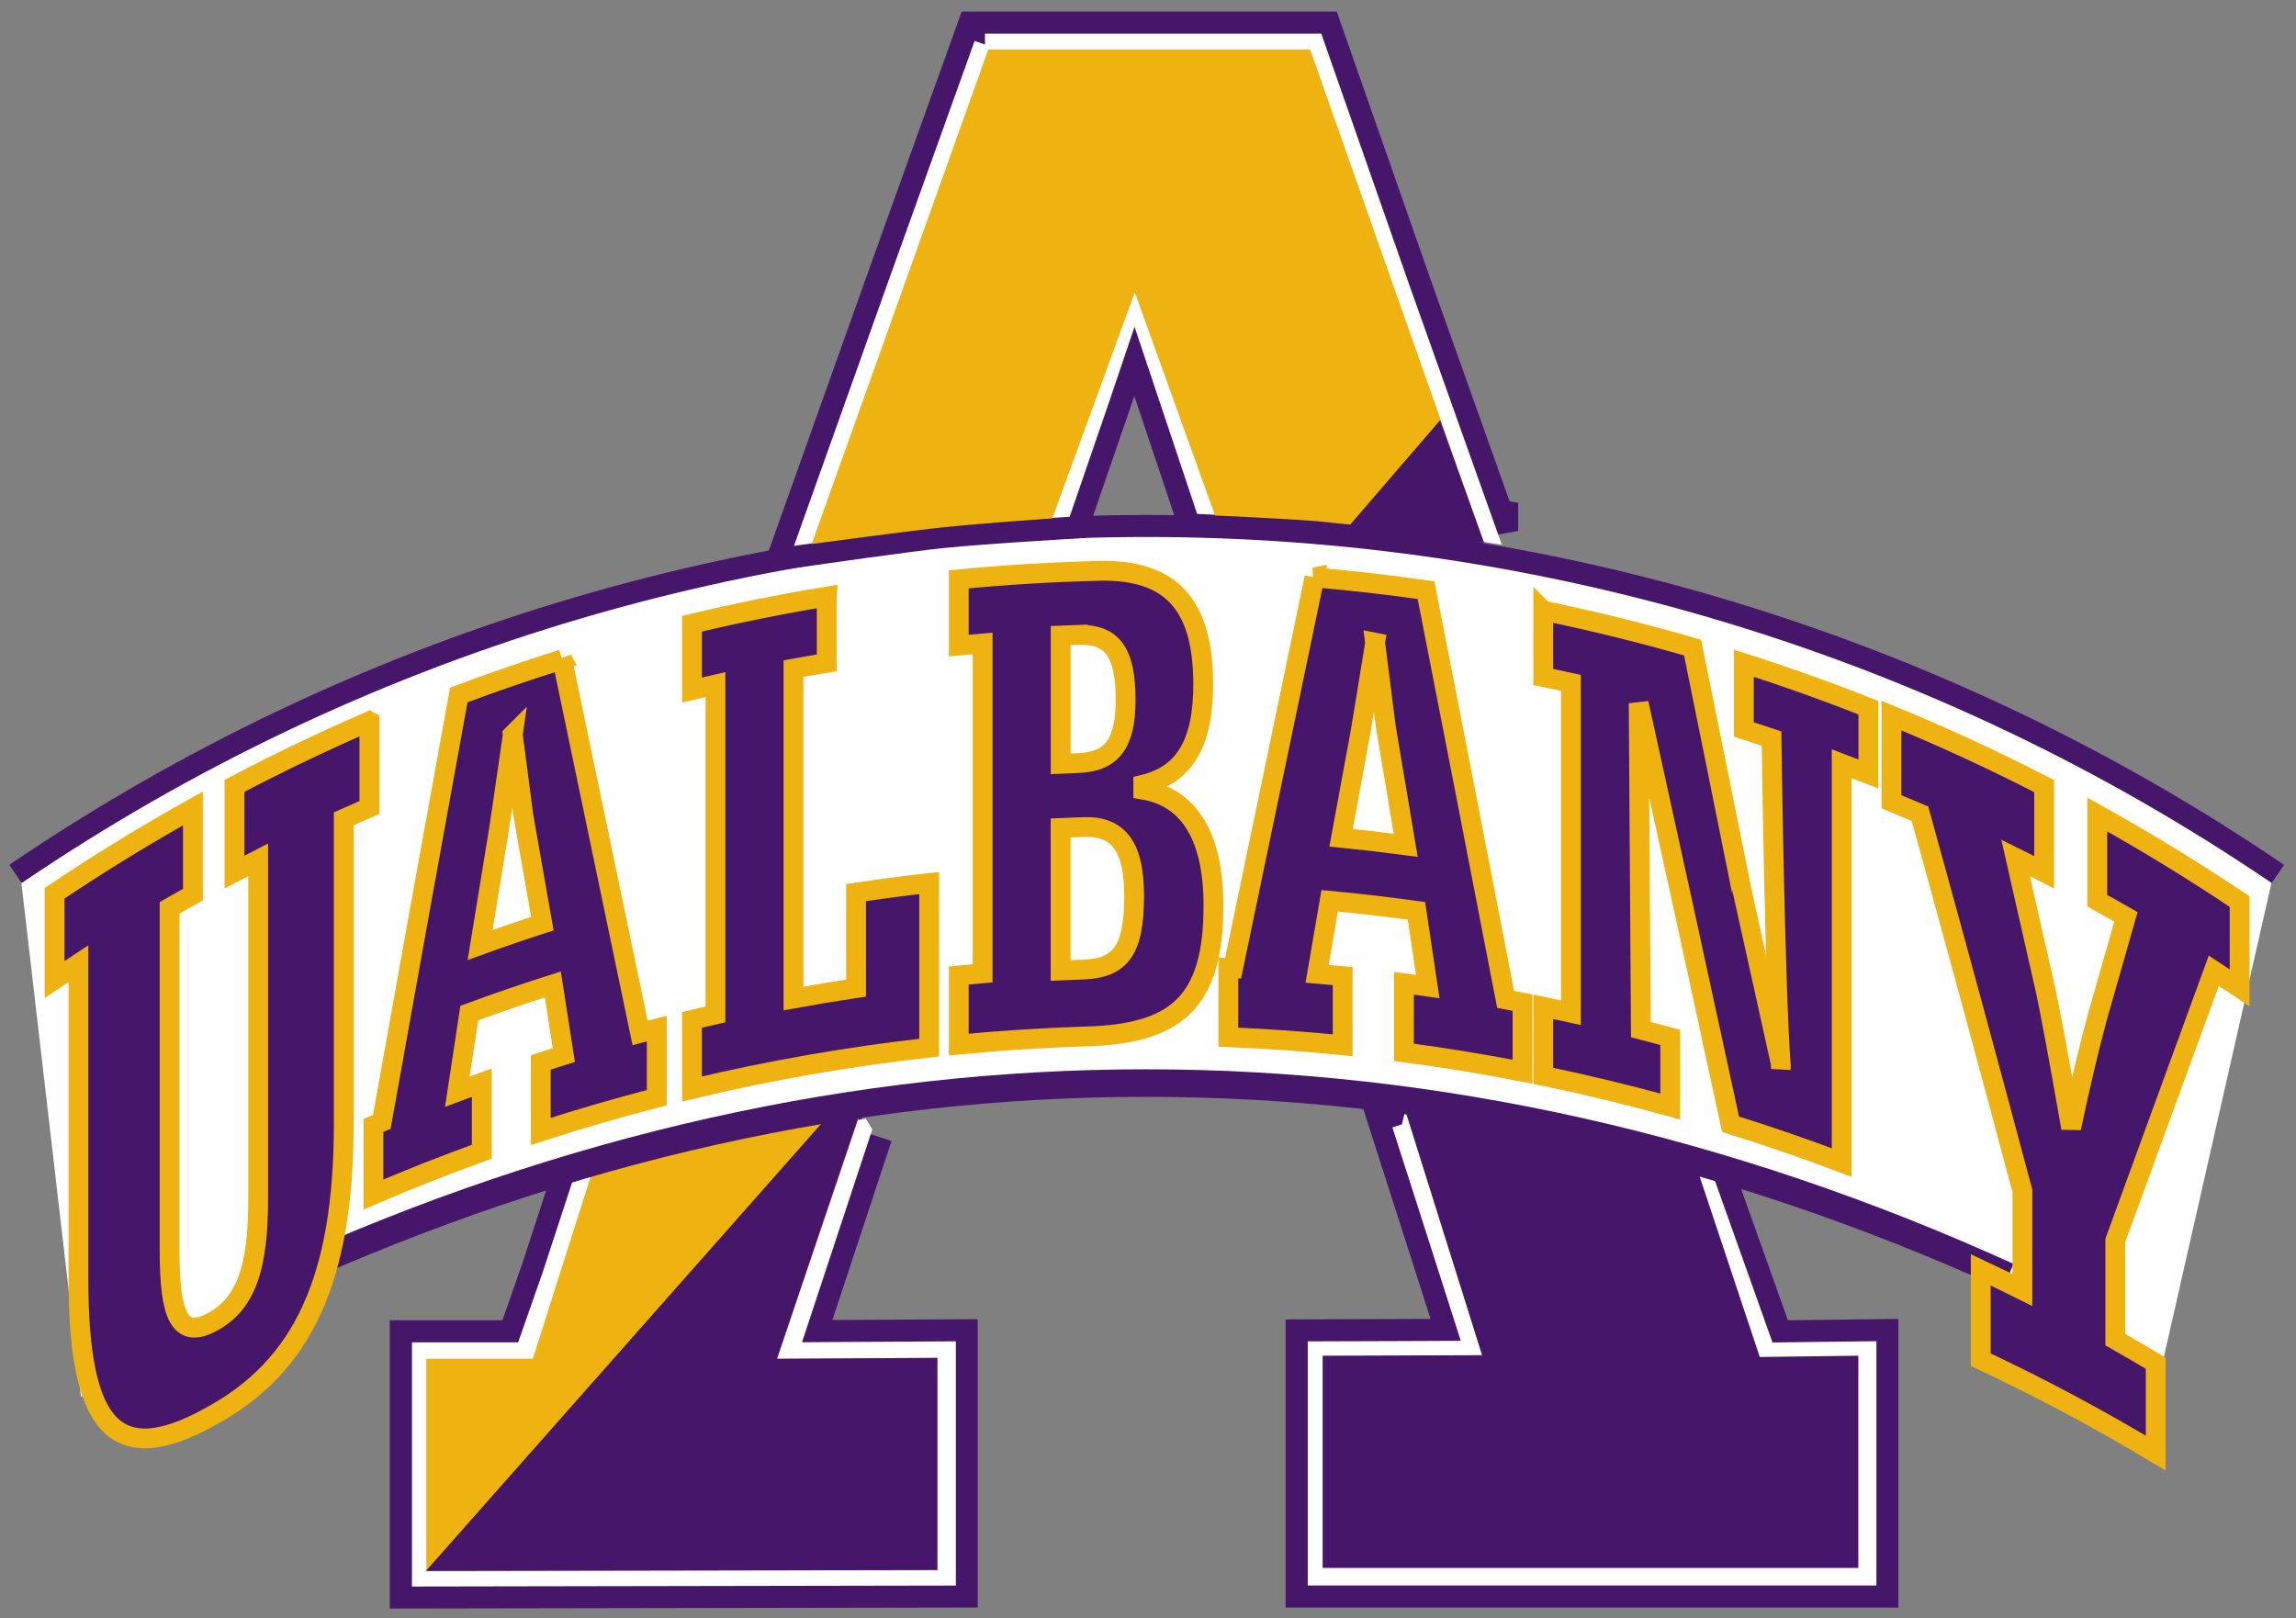
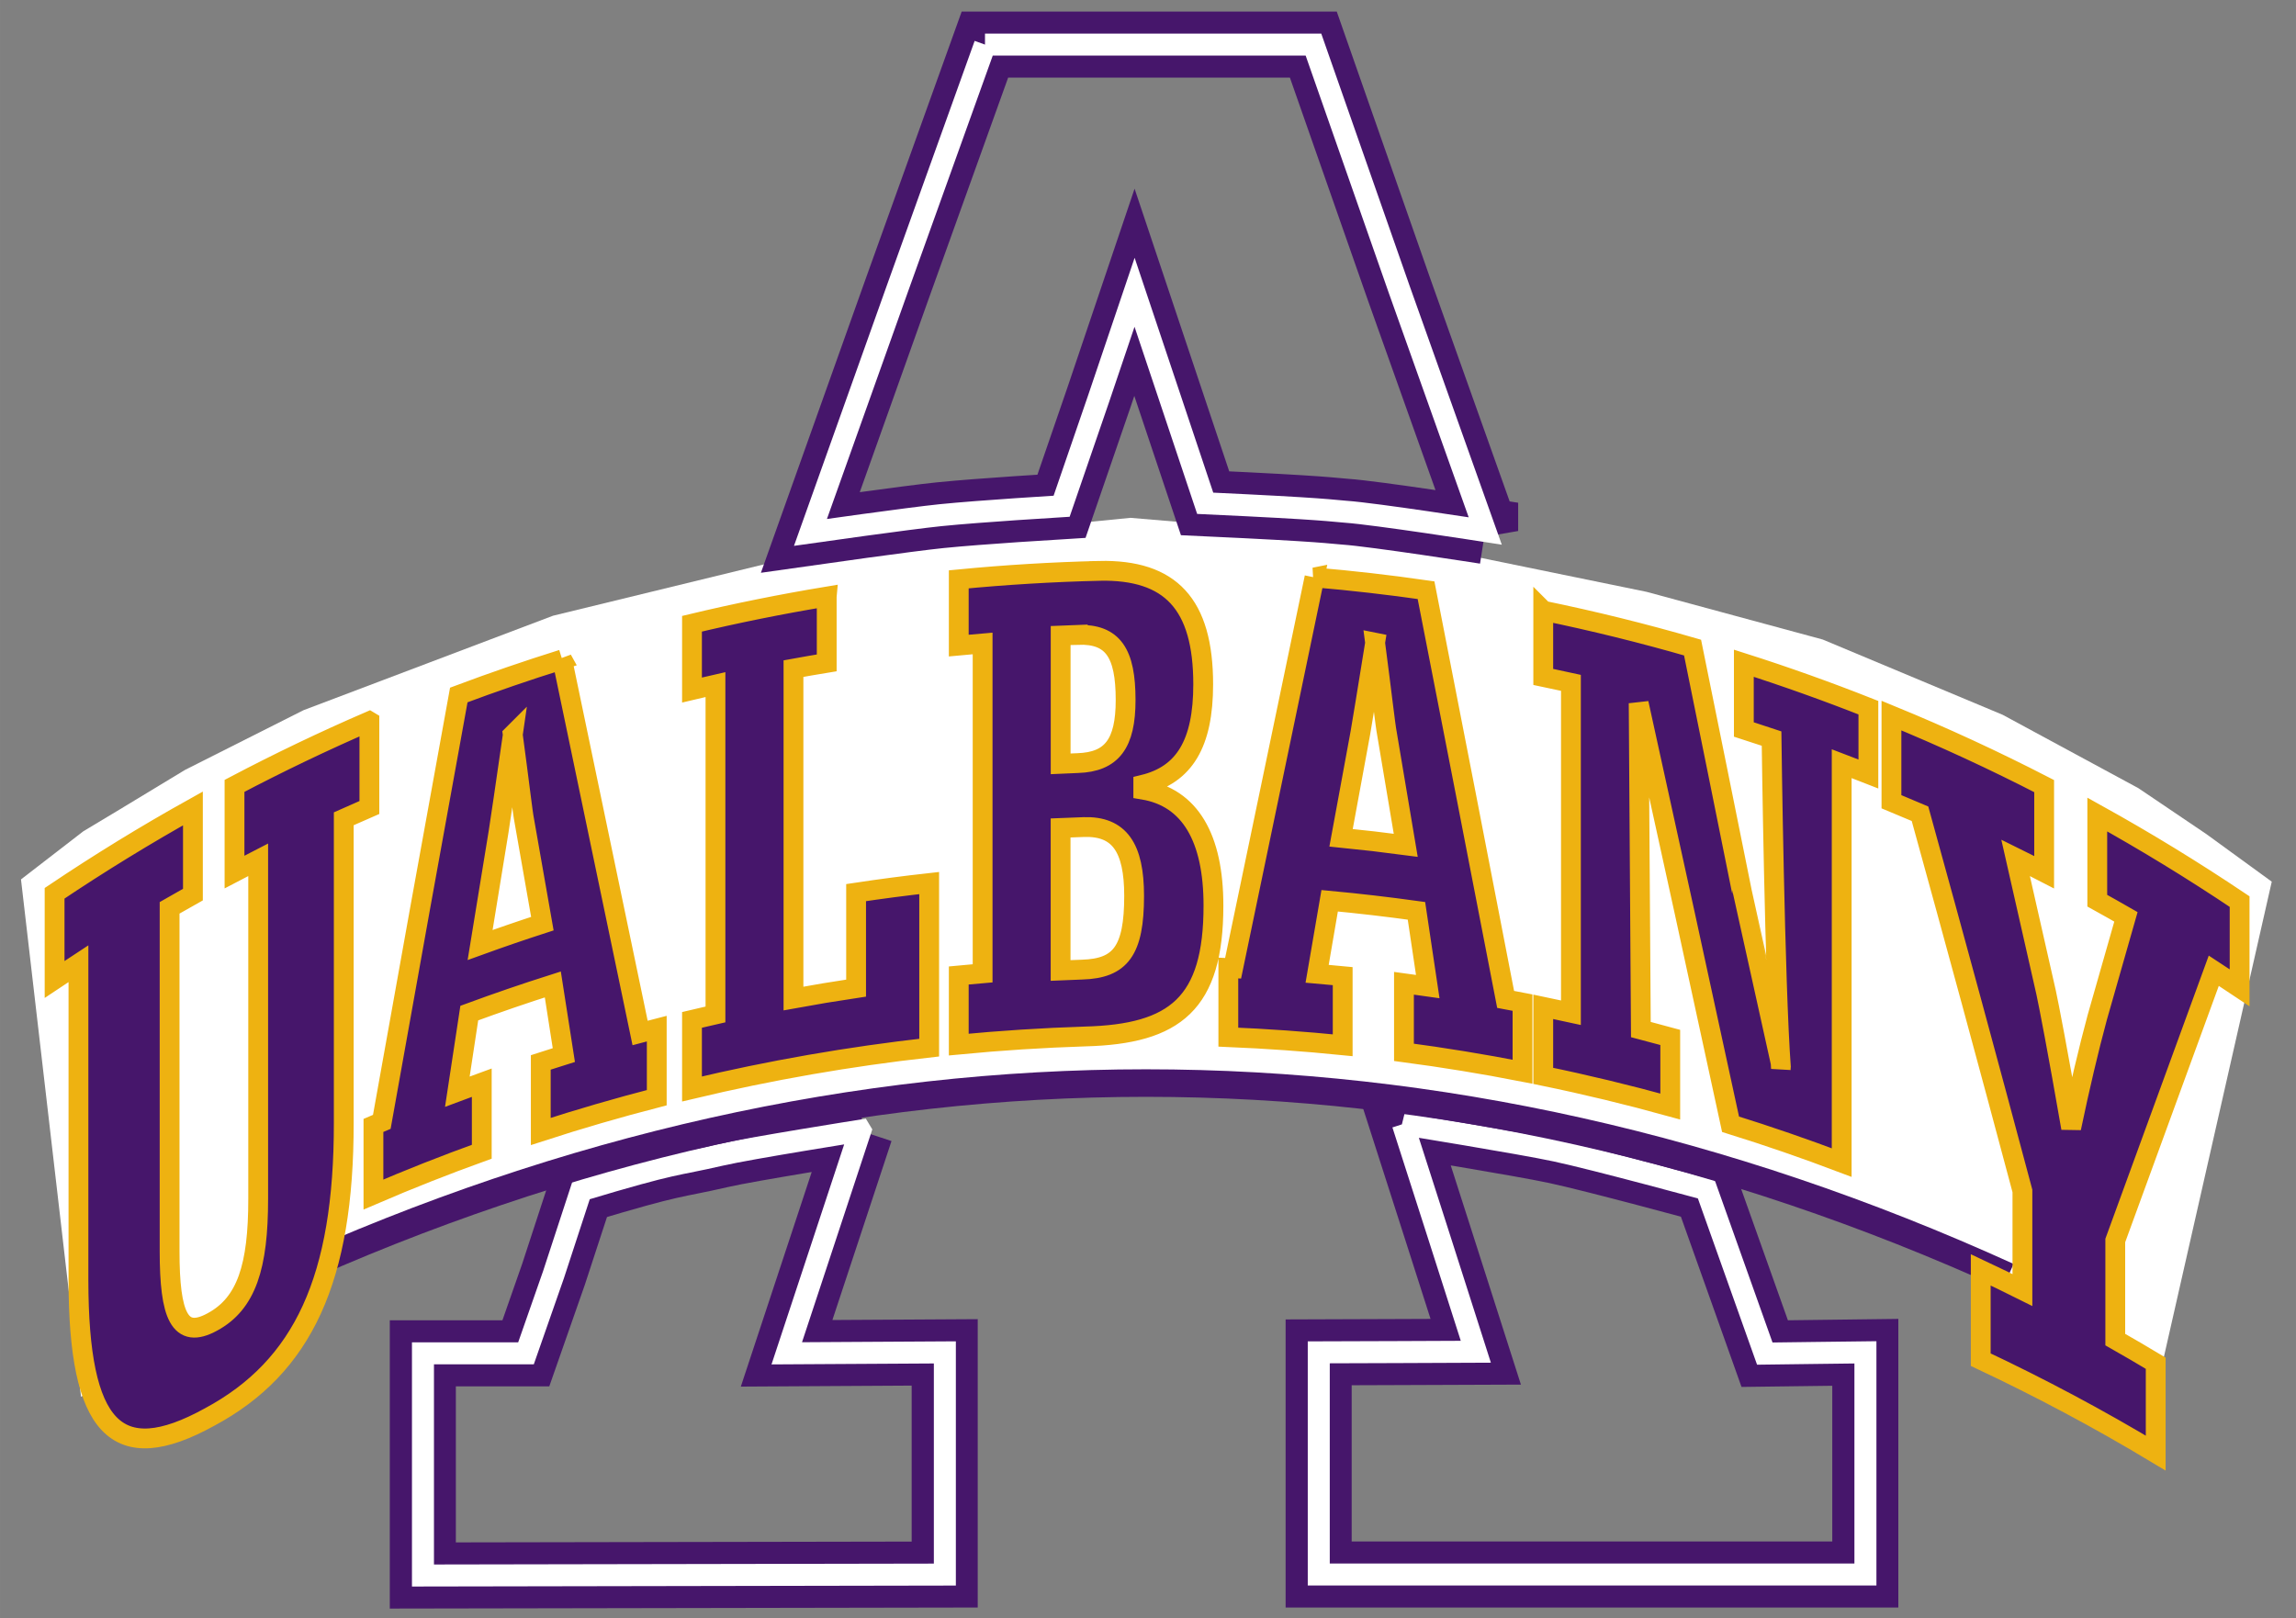
<svg xmlns="http://www.w3.org/2000/svg" xml:space="preserve" height="147.86" viewBox="0 0 209.741 147.862" width="209.74" version="1.1">
  <rect x="0" y="0" width="209.741" height="147.862" fill="#808080" stroke="none" />
  <g transform="matrix(1.25 0 0 -1.25 -42.357 326.71)">
    <g transform="matrix(1.688 0 0 1.688 -79.78 -137.83)">
      <path d="m160.95 177.42-7.388 4.21-12.67 4.528-13.108 2.781-10.791 0.628-12.208-0.628-12.669-3.019-15.928-6.673-5.342-3.237-2.6 22.403 2.699 2.084 1.589 0.954 2.82 1.707 5.124 2.582 10.804 4.091 12.234 2.979 12.762 1.259 11.407-0.961 10.943-2.244 7.626-2.065 7.785-3.257 5.878-3.178 2.94-1.986 2.835-2.063-4.742-20.895z" fill="#fff" />
      <g fill="none">
        <path d="m128.07 187.82 1.585-4.942 1.573-4.918-3.401-0.013-3.4-0.012v-4.81-4.809h11.833 11.834v4.809 4.81l-2.177-0.027-2.178-0.028-1.266 3.557-1.266 3.556s-4.775 1.303-6.514 1.675c-1.529 0.328-6.623 1.152-6.623 1.152zm3.565 25.679-3.724 10.456-3.714 10.605h-7.109-7.11l-3.774-10.506-3.783-10.615s4.26 0.606 5.63 0.745c1.725 0.175 5.243 0.387 5.243 0.387l1.609 4.677 1.549 4.587 1.529-4.567 1.529-4.568c5.362-0.248 5.44-0.322 6.087-0.367 1.271-0.089 6.038-0.834 6.038-0.834zm-27.059-25.967-1.591-4.82-1.592-4.819 3.422 0.02 3.422 0.02v-4.81-4.81l-11.297-0.02-11.297-0.02v4.81 4.81h2.23 2.231l1.193 3.41 1.193 3.648c4.221 1.27 3.953 1.052 6.058 1.538 1.228 0.284 6.028 1.043 6.028 1.043z" stroke="#46166b" stroke-width="2.86" />
-         <path d="m68.008 198.65c29.56 20.089 68.389 20.089 97.949 0" stroke="#46166b" stroke-width=".953" />
        <path d="m52.803 1.787-4.715 13.133-4.731 13.269s5.325-0.758 7.039-0.932c2.155-0.219 6.553-0.484 6.553-0.484l2.01-5.846 1.938-5.734 1.912 5.709 1.91 5.711c6.702 0.31 6.799 0.401 7.609 0.459 1.589 0.111 7.547 1.041 7.547 1.041l-4.654-13.068-4.643-13.258h-8.887-8.889zm22.615 58.426 1.982 6.178 1.965 6.146-4.25 0.018-4.25 0.014v6.014 6.01h14.791 14.793v-6.01-6.014l-2.723 0.033-2.723 0.035-1.582-4.445-1.582-4.445s-5.969-1.629-8.143-2.094c-1.911-0.41-8.279-1.44-8.279-1.44zm-29.367 0.359s-6 0.95-7.535 1.305c-2.631 0.608-2.296 0.334-7.572 1.922l-1.492 4.561-1.49 4.262h-2.789-2.787v6.012 6.014l14.121-0.025 14.123-0.025v-6.012-6.014l-4.277 0.025-4.279 0.025 1.99-6.023 1.988-6.025z" transform="matrix(.8 0 0 -.8 67.74 235.99)" stroke="#fff" stroke-width="1.191" />
      </g>
-       <path d="m52.98 2.051-9.556 26.767s5.517-0.742 7.195-0.912c2.112-0.215 5.826-0.475 5.826-0.475l4.465-12.242 4.342 12.084c6.569 0.304 6.068 0.395 6.861 0.451 1.558 0.109 7.693 1.022 7.693 1.022l-9.408-26.695h-17.418zm-6.919 57.566s-6.179 0.93-7.682 1.277c-2.579 0.596-1.655 0.33-6.826 1.885l-3.221 10.137h-5.764v11.486l27.68-0.049v-11.486l-8.684 0.049 4.496-13.299z" transform="matrix(.8 0 0 -.8 67.74 235.99)" fill="#eeb211" />
      <path d="m154.27 181.22c-24.542 11.166-50.101 11.166-74.643 0" stroke="#46166b" stroke-width="1.192" fill="none" />
      <path d="m58.992 30.271c-2.54 0.061-5.078 0.214-7.609 0.459v3.584c0.43-0.041 0.861-0.079 1.291-0.115v17.854c-0.43 0.036-0.861 0.076-1.291 0.117v3.74c2.275-0.219 4.557-0.365 6.84-0.438 4.876-0.129 6.945-1.782 6.943-7.086 0-3.659-1.264-5.846-3.797-6.271v-0.27c2.223-0.539 3.242-2.228 3.242-5.432 0-4.345-1.762-6.223-5.619-6.143zm11.643 0.355c-1.466 7.021-2.936 14.072-4.406 21.154-0.086-0.004-0.172-0.008-0.258-0.012v3.74c2.066 0.086 4.13 0.232 6.189 0.439v-3.742c-0.461-0.045-0.922-0.087-1.383-0.127 0.226-1.317 0.451-2.635 0.678-3.951 1.569 0.146 3.135 0.329 4.697 0.545 0.204 1.365 0.406 2.73 0.611 4.098-0.429-0.062-0.858-0.12-1.287-0.178v3.738c2.146 0.284 4.286 0.634 6.416 1.049v-3.74c-0.305-0.059-0.61-0.118-0.914-0.174-1.431-7.412-2.868-14.796-4.307-22.148-2.007-0.289-4.02-0.519-6.037-0.691zm-26.398 1.037c-2.442 0.404-4.875 0.893-7.291 1.471v3.586c0.422-0.101 0.846-0.199 1.27-0.295v17.854c-0.424 0.096-0.847 0.194-1.27 0.295v3.74c4.239-1.011 8.526-1.757 12.836-2.238v-8.908c-1.321 0.147-2.64 0.32-3.955 0.518v5.168c-1.133 0.169-2.262 0.358-3.389 0.564v-17.855c0.599-0.109 1.199-0.214 1.799-0.312v-3.586zm38.777 0.762v3.586c0.5 0.104 0.999 0.209 1.498 0.32v17.854c-0.499-0.11-0.998-0.217-1.498-0.32v3.74c2.305 0.475 4.597 1.028 6.873 1.658v-3.74c-0.53-0.146-1.059-0.288-1.59-0.426-0.039-5.888-0.079-11.777-0.119-17.664 1.666 7.556 3.325 15.152 4.973 22.791 2.02 0.629 4.026 1.321 6.014 2.074v-21.594c0.482 0.182 0.964 0.369 1.445 0.559v-3.586c-2.225-0.88-4.473-1.683-6.74-2.406v3.584c0.501 0.16 1 0.323 1.5 0.492 0 0 0.171 13.368 0.51 17.842 0.001-0.005-1.905-8.589-2.111-9.535-0.889-4.423-1.78-8.832-2.674-13.23-2.672-0.774-5.368-1.439-8.08-1.998zm-25.191 1.31c1.913-0.062 2.59 0.986 2.59 3.527 0 2.355-0.739 3.353-2.59 3.414-0.309 0.011-0.618 0.025-0.926 0.039v-6.943c0.307-0.013 0.617-0.026 0.926-0.037zm16.092 0.424c0.367 2.78 0.55 4.46 0.643 4.936 0.338 2.007 0.676 4.018 1.014 6.029-1.165-0.155-2.333-0.29-3.5-0.406 0.347-1.894 0.696-3.786 1.045-5.676 0.091-0.53 0.368-2.195 0.799-4.883zm-43.994 0.908c-1.879 0.588-3.744 1.228-5.596 1.922-1.397 7.671-2.787 15.374-4.166 23.105-0.151 0.065-0.302 0.128-0.453 0.193v3.74c1.936-0.833 3.892-1.605 5.863-2.316v-3.74c-0.441 0.16-0.882 0.322-1.322 0.488 0.215-1.419 0.431-2.836 0.646-4.252 1.498-0.552 3.005-1.069 4.521-1.551 0.199 1.274 0.397 2.547 0.596 3.822-0.417 0.13-0.833 0.263-1.248 0.398v3.738c2.078-0.675 4.171-1.283 6.277-1.828v-3.74c-0.301 0.077-0.602 0.156-0.902 0.236-1.413-6.769-2.818-13.507-4.217-20.217zm71.937 3.037v4.662c0.516 0.212 1.031 0.43 1.545 0.65 1.866 6.75 3.714 13.555 5.543 20.418v5.363c-0.749-0.374-1.501-0.739-2.256-1.094v4.863c3.219 1.514 6.38 3.198 9.469 5.055v-4.863c-0.725-0.436-1.455-0.863-2.188-1.279v-5.363c1.801-4.924 3.579-9.792 5.332-14.604 0.468 0.304 0.933 0.611 1.397 0.922v-4.662c-2.515-1.689-5.086-3.26-7.703-4.713v4.664c0.519 0.287 1.036 0.579 1.551 0.875-0.515 1.809-1.032 3.622-1.551 5.439-0.47 1.744-0.942 3.744-1.414 5.996-0.729-4.199-1.205-6.649-1.352-7.328-0.549-2.439-1.102-4.872-1.654-7.301 0.516 0.255 1.032 0.514 1.545 0.779v-4.662c-2.71-1.397-5.469-2.67-8.264-3.818zm-82.373 0.311c-2.465 1.066-4.899 2.232-7.297 3.494v4.662c0.426-0.224 0.854-0.445 1.281-0.664v18.348c0.003 3.664-0.629 5.67-2.482 6.67-1.778 0.973-2.31-0.358-2.312-3.82v-18.596c0.42-0.241 0.839-0.482 1.262-0.717v-4.662c-2.542 1.417-5.04 2.949-7.486 4.592v4.662c0.429-0.287 0.859-0.572 1.291-0.854v17.145c0.011 7.999 2.032 10.195 7.102 7.393 5.058-2.717 7.267-7.486 7.256-15.936v-16.443c0.461-0.206 0.923-0.41 1.387-0.611v-4.662zm7.763 0.727c0.355 2.616 0.532 4.215 0.621 4.648 0.326 1.857 0.652 3.715 0.979 5.576-1.129 0.366-2.25 0.751-3.369 1.156 0.334-2.049 0.667-4.096 1.002-6.141 0.089-0.571 0.354-2.36 0.768-5.24zm30.91 4.996c1.914-0.058 2.715 1.106 2.715 3.725 0 2.975-0.739 3.926-2.807 3.99-0.39 0.013-0.782 0.027-1.172 0.045v-7.713c0.421-0.018 0.842-0.033 1.264-0.047z" transform="matrix(.8 0 0 -.8 67.74 235.99)" stroke="#eeb211" stroke-width="1.072" fill="#46166b" />
-       <path d="m77.43 22.119-5.064 5.883 2.606 0.471 4.836 0.271-2.377-6.625zm-1.893 37.334 4.166 13.27-8.629 0.029v11.486h28.992v-11.486l-5.334 0.068-3.4-10.203c-6.259-1.708-5.755-1.341-7.682-1.754-1.873-0.401-8.113-1.41-8.113-1.41zm-29.502 0.164-1.746 0.186-21.744 24.6 27.678-0.049v-11.486l-8.682 0.049 4.494-13.299z" transform="matrix(.8 0 0 -.8 67.74 235.99)" fill="#46166b" />
    </g>
  </g>
  <script />
</svg>